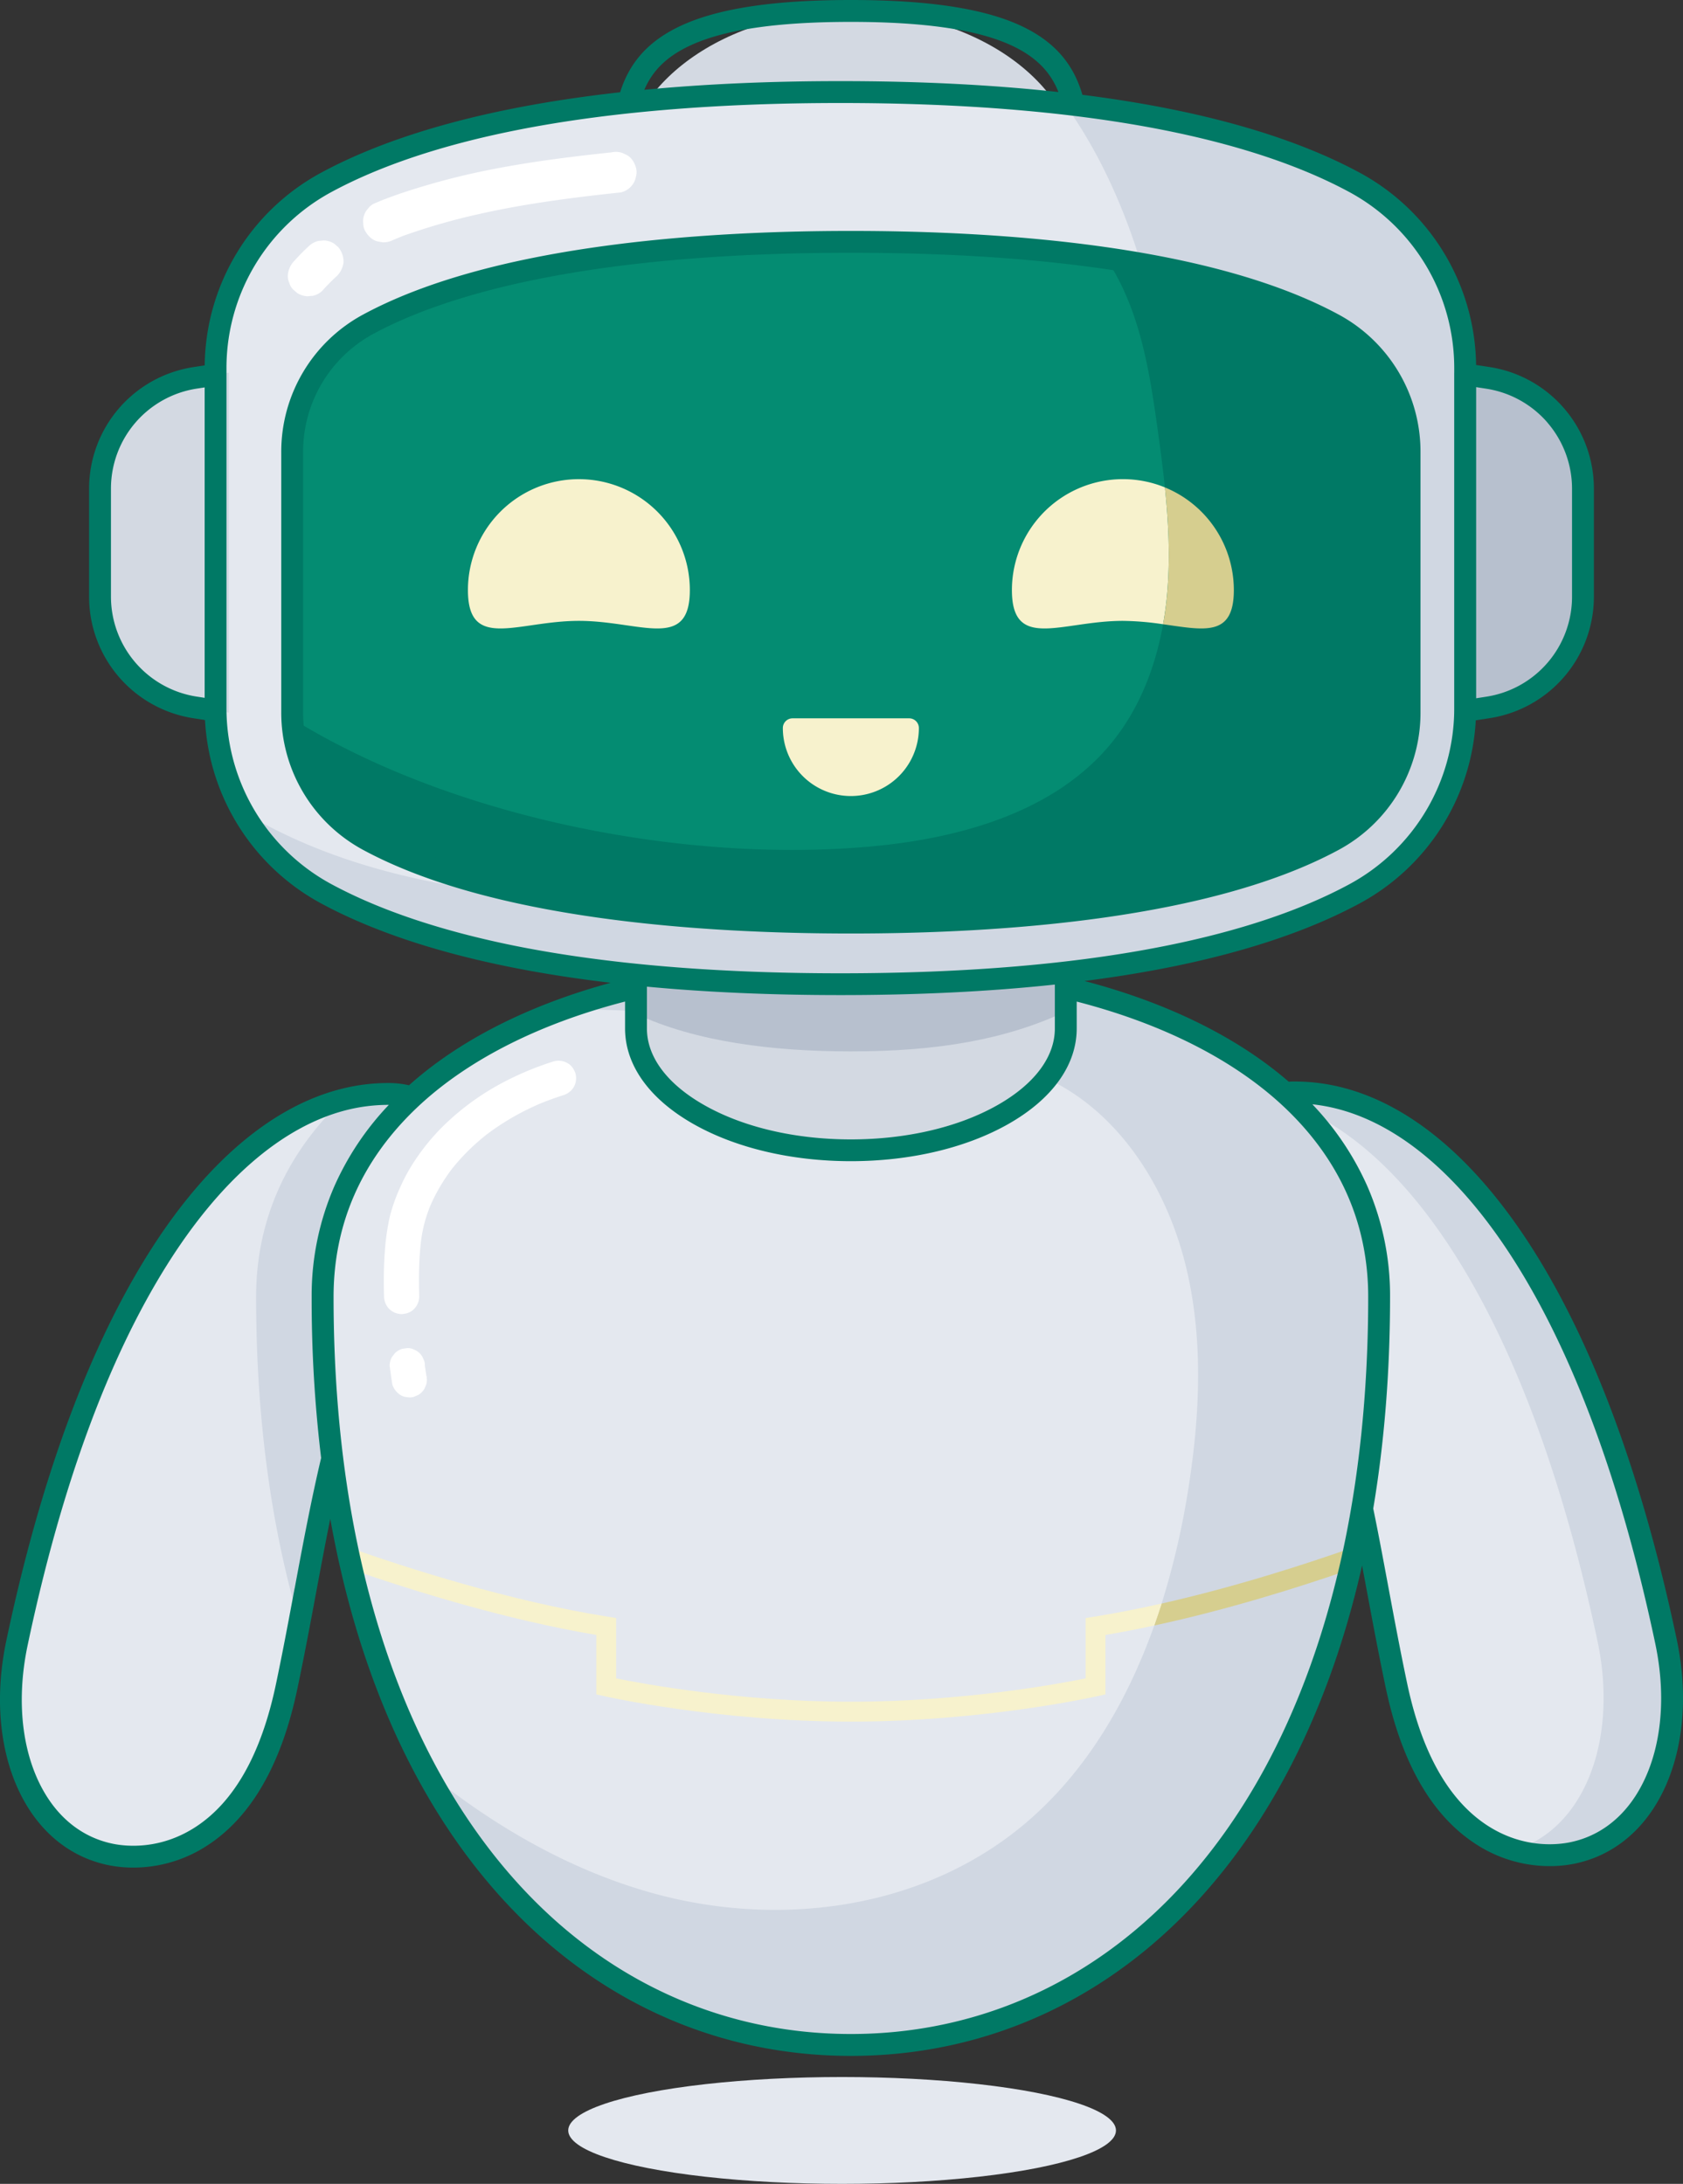
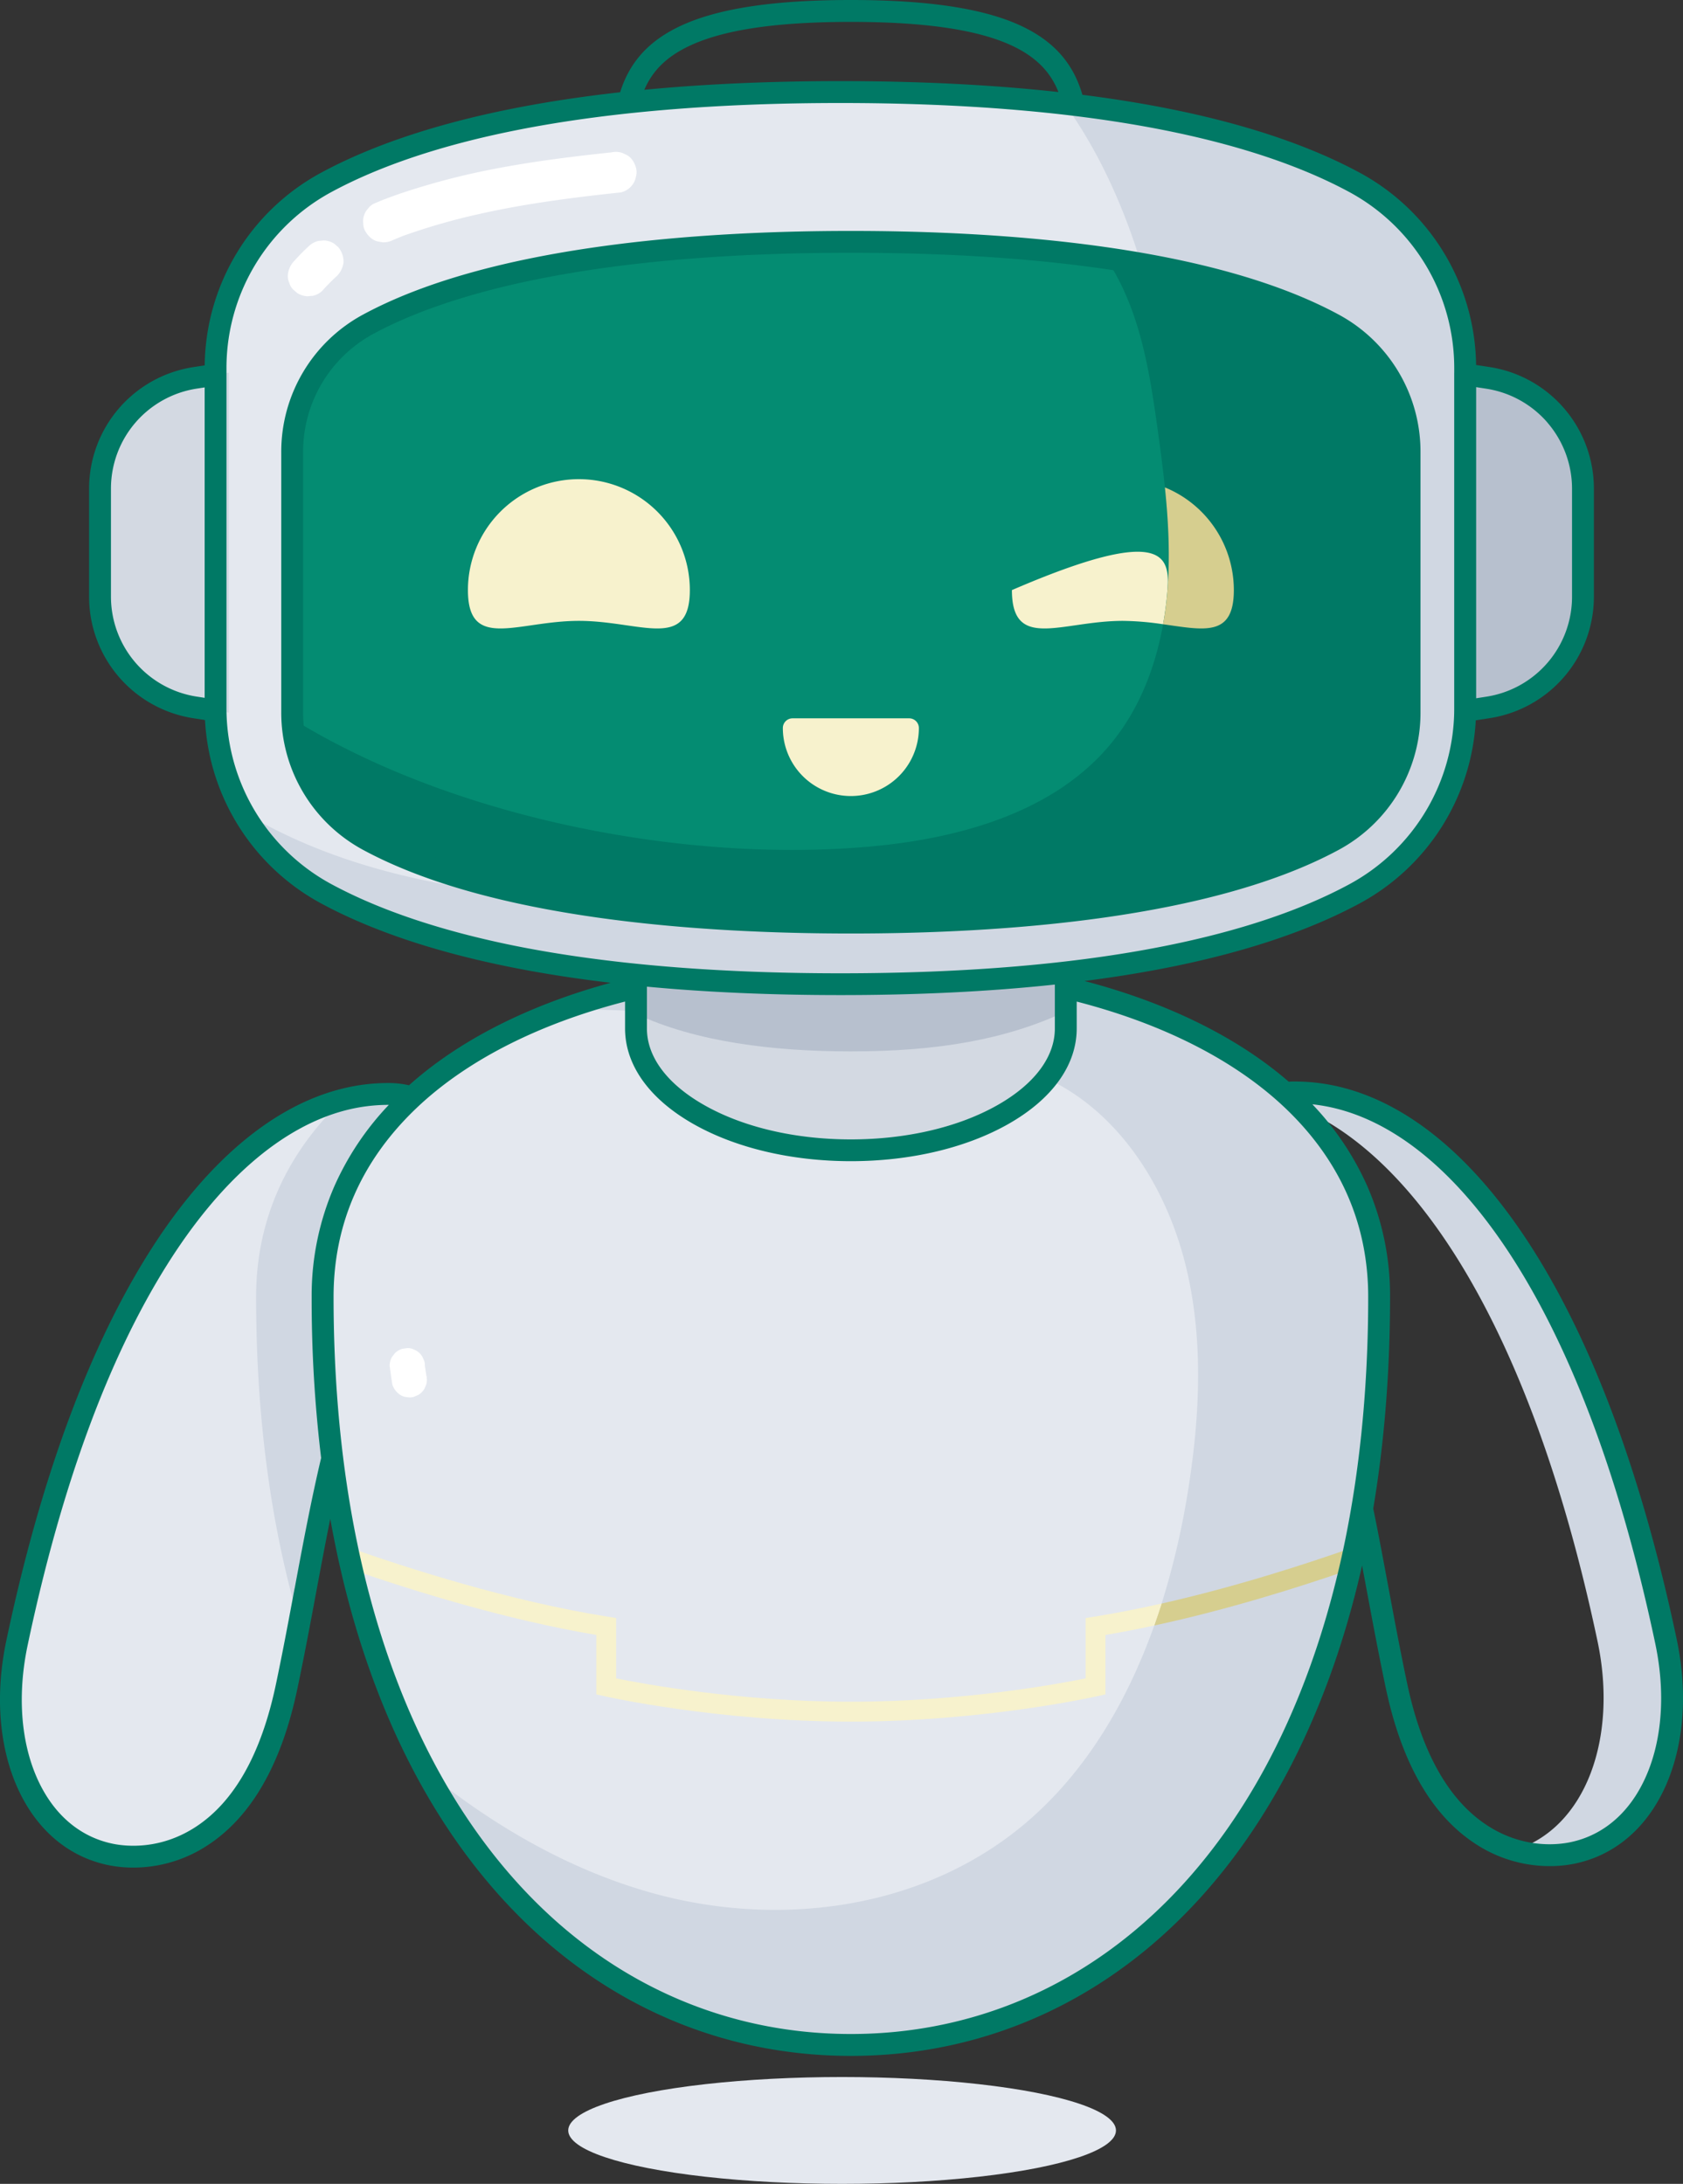
<svg xmlns="http://www.w3.org/2000/svg" viewBox="0 0 1385.75 1798.6">
  <rect x="0" y="0" width="1385.75" height="1798.6" fill="#333333" stroke="none" />
  <defs>
    <style>.cls-1{fill:#e4e8ef;}.cls-2{fill:#d0d7e2;}.cls-3{fill:#d3d9e2;}.cls-4{fill:#b7c0ce;}.cls-5{fill:#048c72;}.cls-6{fill:#007965;}.cls-7{fill:#f7f2cd;}.cls-8{fill:#d6ce8f;}.cls-9{fill:#fff;}</style>
  </defs>
  <g id="Objects">
-     <path class="cls-1" d="M1099.39,1016.8c3.07,42,32.94,45.2,66.38,124.78,42.74,101.68,53.24,200.46,76.17,309.1,28.6,135.55,108.81,145.19,144.8,137.81,64.84-13.33,94.72-90.88,77.12-174.26-64.94-307.69-188-453.22-306.89-452.1C1134.84,962.34,1096.4,975.92,1099.39,1016.8Z" transform="translate(-92.13 -62.4)" />
    <path class="cls-2" d="M1386.74,1588.49a99.53,99.53,0,0,1-47.27-2.36c58.53-18.4,84.81-92.51,68.06-171.9-58.66-277.89-164.74-423.52-272.29-448.28a71.57,71.57,0,0,1,21.74-3.82c118.86-1.12,241.94,144.41,306.88,452.1C1481.46,1497.61,1451.58,1575.16,1386.74,1588.49Z" transform="translate(-92.13 -62.4)" />
    <path class="cls-1" d="M470.62,1018c-3.07,42-32.95,45.2-66.4,124.78-35.67,84.87-48.88,167.72-65.62,256-3.3,17.48-6.76,35.16-10.54,53.12-28.6,135.55-108.81,145.19-144.8,137.8-64.84-13.32-94.72-90.87-77.12-174.26C164.07,1141,268.27,995.54,374.47,968.14A148.07,148.07,0,0,1,413,963.36C435.16,963.56,473.6,977.15,470.62,1018Z" transform="translate(-92.13 -62.4)" />
    <path class="cls-2" d="M470.62,1018c-3.07,42-32.95,45.2-66.4,124.78-35.67,84.87-48.88,167.72-65.62,256q-6.28-21.26-11.52-43.73-2.19-9.29-4.14-18.78C310,1274.22,303,1205.53,303,1130.51c0-63.74,25.46-118.73,71.44-162.37A148.07,148.07,0,0,1,413,963.36C435.16,963.56,473.6,977.15,470.62,1018Z" transform="translate(-92.13 -62.4)" />
    <path class="cls-1" d="M1227.68,1130.51c0,75-7,143.71-19.91,205.77q-1.95,9.49-4.14,18.78c-59.12,254-220.77,391.53-410.9,391.53s-351.79-137.53-410.91-391.53q-2.18-9.29-4.14-18.78c-12.94-62.06-19.91-130.75-19.91-205.77,0-166.88,174.54-273.84,435-273.84S1227.68,963.63,1227.68,1130.51Z" transform="translate(-92.13 -62.4)" />
    <path class="cls-2" d="M1227.68,1130.51c0,75-7,143.71-19.91,205.77q-1.95,9.49-4.13,18.78c-59.13,254-220.78,391.53-410.91,391.53-143.29,0-270.41-78.11-349.64-225.32,54.62,44.27,115.23,79.54,181.38,98.85,106.49,31.1,228.66,15.87,314.16-58,48.39-41.82,81.75-98.72,103.88-161,2.14-6,4.15-12,6.09-18.08a654.33,654.33,0,0,0,22.28-96.43c9.42-60.47,12.1-123.18-2.6-182.46s-48.47-115.05-98.89-145.37c-31.74-19.09-68.19-27.29-104.14-34.13a1791.57,1791.57,0,0,0-308.76-31.38c66-23.76,145.93-36.61,236.24-36.61C1053.15,856.68,1227.68,963.63,1227.68,1130.51Z" transform="translate(-92.13 -62.4)" />
    <path class="cls-3" d="M615.79,804.91V909.42c0,55.41,79.22,100.33,176.94,100.33s176.94-44.92,176.94-100.33V804.91Z" transform="translate(-92.13 -62.4)" />
    <path class="cls-4" d="M969.67,804.91v90.52c-49.45,23.23-105.7,32.89-176.94,32.89-63.63,0-127.5-7.73-176.94-31V804.91Z" transform="translate(-92.13 -62.4)" />
-     <ellipse class="cls-3" cx="700.6" cy="144.31" rx="187.48" ry="135.3" />
    <path class="cls-1" d="M269.64,645.51a173.9,173.9,0,0,0,91.11,153c71.4,38.61,198.27,74.4,423.35,74.4s351.95-35.79,423.34-74.4a173.91,173.91,0,0,0,91.12-153V365.56a173.89,173.89,0,0,0-91.12-153c-71.39-38.61-198.27-74.4-423.34-74.4s-352,35.79-423.35,74.4a173.88,173.88,0,0,0-91.11,153Z" transform="translate(-92.13 -62.4)" />
    <path class="cls-2" d="M1296,362.07V642a173.92,173.92,0,0,1-91.11,153c-71.39,38.6-198.28,74.39-423.35,74.39S429.54,833.61,358.14,795a173.55,173.55,0,0,1-67.08-64.74c92.68,56.58,208.58,72.52,318.83,73.81,77.53.91,156.93-4.58,228.18-35.2,129.39-55.6,215.24-194.58,217.09-335.41,1.22-92.19-31.16-212.1-89.23-289.18,114.91,13.19,190,38.34,238.91,64.81A173.92,173.92,0,0,1,1296,362.07Z" transform="translate(-92.13 -62.4)" />
    <path class="cls-5" d="M792.73,822.23c-224.82,0-340.22-36.89-397.45-67.84A119.35,119.35,0,0,1,332.71,649.3V434.52a119.35,119.35,0,0,1,62.57-105.09c57.23-30.95,172.63-67.84,397.45-67.84s340.22,36.89,397.44,67.84a119.33,119.33,0,0,1,62.57,105.09V649.3a119.33,119.33,0,0,1-62.57,105.09C1133,785.34,1017.54,822.23,792.73,822.23Z" transform="translate(-92.13 -62.4)" />
    <path class="cls-6" d="M1252.74,434.52V649.3a119.3,119.3,0,0,1-62.57,105.08c-57.22,31-172.63,67.84-397.44,67.84s-340.22-36.88-397.45-67.84a119.27,119.27,0,0,1-62.46-100c134.11,83,327.28,119.43,479.18,104.9,71.94-6.88,147.48-28.35,193.44-82.75,24-28.36,37.84-63.59,44.34-100,1.54-8.57,2.66-17.2,3.4-25.82,2.52-28.93,1.1-58-1.89-86.89-1.69-16.31-3.87-32.59-6.13-48.81-5.28-37.71-11.13-75.87-26.53-110.86a188.31,188.31,0,0,0-16-29.19c93.47,13.53,151.83,35.16,187.53,54.48A119.3,119.3,0,0,1,1252.74,434.52Z" transform="translate(-92.13 -62.4)" />
    <path class="cls-7" d="M660.13,548.39c0,50.46-40.9,25.35-91.36,25.35s-91.36,25.11-91.36-25.35a91.36,91.36,0,0,1,182.72,0Z" transform="translate(-92.13 -62.4)" />
-     <path class="cls-7" d="M1053.18,550.71c-.74,8.62-1.86,17.25-3.4,25.82a236.74,236.74,0,0,0-33.1-2.79c-50.45,0-91.36,25.11-91.36-25.35a91.4,91.4,0,0,1,126-84.57C1054.28,492.76,1055.7,521.78,1053.18,550.71Z" transform="translate(-92.13 -62.4)" />
+     <path class="cls-7" d="M1053.18,550.71c-.74,8.62-1.86,17.25-3.4,25.82a236.74,236.74,0,0,0-33.1-2.79c-50.45,0-91.36,25.11-91.36-25.35C1054.28,492.76,1055.7,521.78,1053.18,550.71Z" transform="translate(-92.13 -62.4)" />
    <path class="cls-8" d="M1108.05,548.39c0,38.78-24.17,32.93-58.27,28.14,1.54-8.57,2.66-17.2,3.4-25.82,2.52-28.93,1.1-58-1.89-86.89A91.39,91.39,0,0,1,1108.05,548.39Z" transform="translate(-92.13 -62.4)" />
    <path class="cls-7" d="M848.71,662a56,56,0,0,1-112,0,8,8,0,0,1,8-8h96A8,8,0,0,1,848.71,662Z" transform="translate(-92.13 -62.4)" />
    <path class="cls-9" d="M415.84,260.08q5.52-2.43,11.18-4.51l-4.11,1.51a521,521,0,0,1,63.31-18.31c23.17-5.26,46.63-9.14,70.17-12.33,15.52-2.1,31.08-3.9,46.65-5.54a16.3,16.3,0,0,0,12.79-13.44,12.88,12.88,0,0,0,0-6.75c-1.12-4.15-3.46-8.21-7.26-10.47l-4-1.9a17.08,17.08,0,0,0-9-.45c-14.69,1.55-29.36,3.24-44,5.19-13,1.73-25.89,3.65-38.77,5.9-11.86,2.07-23.67,4.41-35.41,7.1q-16.71,3.84-33.18,8.66c-13.05,3.84-26.11,8-38.73,13.08q-2.68,1.1-5.35,2.26a12.71,12.71,0,0,0-4.95,4.11,15.14,15.14,0,0,0-3.94,12.31,12.51,12.51,0,0,0,1.69,6.37c2.15,3.72,5.45,7.07,9.71,8.26l4.45.83a16.92,16.92,0,0,0,8.64-1.88Z" transform="translate(-92.13 -62.4)" />
    <path class="cls-9" d="M357.39,302a159.56,159.56,0,0,1,12.05-12.21A18.75,18.75,0,0,0,375,278.13a18.82,18.82,0,0,0-4.35-12.19l-3.29-2.8a16.78,16.78,0,0,0-8.4-2.73l-4.52.38a16.84,16.84,0,0,0-7.66,4A161.4,161.4,0,0,0,334.7,277a18.84,18.84,0,0,0-5.54,11.69,12.86,12.86,0,0,0,1.13,6.58,12.71,12.71,0,0,0,3.22,5.6l3.29,2.81a16.81,16.81,0,0,0,8.41,2.73l4.51-.38a17,17,0,0,0,7.67-4Z" transform="translate(-92.13 -62.4)" />
    <path class="cls-8" d="M1048.6,1383.06c61.41-13.87,119.83-32.84,159.17-46.78q-1.95,9.49-4.13,18.78c-41.59,14.45-100.3,33-161.13,46.08Z" transform="translate(-92.13 -62.4)" />
    <path class="cls-4" d="M1289.38,649.3l27.89-4.3a92.27,92.27,0,0,0,78.23-91.2v-89a92.27,92.27,0,0,0-78.23-91.2l-27.89-4.3Z" transform="translate(-92.13 -62.4)" />
    <path class="cls-3" d="M280.62,649.3,252.73,645a92.27,92.27,0,0,1-78.23-91.2v-89a92.27,92.27,0,0,1,78.23-91.2l27.89-4.3Z" transform="translate(-92.13 -62.4)" />
    <path class="cls-7" d="M1048.6,1383.06c-1.94,6.07-3.95,12.1-6.09,18.08-13.33,2.89-26.77,5.51-40.15,7.77v48.92l-6.36,1.46c-.92.21-93.21,21-203.27,21s-202.35-20.76-203.28-21l-6.36-1.46v-48.92c-74.43-12.58-150.57-36.23-201.27-53.85q-2.18-9.29-4.14-18.78c51.15,18.12,134.59,44.77,214.88,57.61l6.89,1.09v49.7c22.45,4.57,101.57,19.23,193.28,19.23s170.84-14.65,193.28-19.23V1395l6.88-1.09C1011.44,1390.92,1030.16,1387.22,1048.6,1383.06Z" transform="translate(-92.13 -62.4)" />
    <path class="cls-6" d="M1472.67,1412.37c-15.86-75.14-35.74-143.12-59.07-202.06-22.23-56.14-47.69-104.31-75.66-143.19-53.67-74.61-115.74-114-179.58-114h-1.46c-1.2,0-2.44.06-3.69.14-42.22-36.63-99.81-65-168.14-82.92q36.93-4.73,70.1-11.36c62.51-12.52,115.18-30.21,156.55-52.58a182.65,182.65,0,0,0,95.53-150.76l11.39-1.76a101.27,101.27,0,0,0,85.87-100.09v-89a101.29,101.29,0,0,0-85.87-100.1L1307.51,363a182.67,182.67,0,0,0-95.79-158.36c-41.37-22.37-94-40.07-156.55-52.58q-33.9-6.79-71.82-11.58C976,115.1,960.58,97.3,935.26,84.83,904.61,69.74,858,62.4,792.73,62.4c-64.37,0-110.56,7.13-141.21,21.79-25.43,12.16-41.06,29.49-48.78,54.2q-47.84,5.33-89.71,13.7c-62.51,12.51-115.18,30.21-156.56,52.58a182.67,182.67,0,0,0-95.79,158.64l-9.32,1.43a101.29,101.29,0,0,0-85.87,100.1v89a101.27,101.27,0,0,0,85.87,100.09l9.57,1.48a182.66,182.66,0,0,0,95.54,151c41.38,22.37,94,40.06,156.56,52.58q38.38,7.69,81.93,12.81c-67.77,18.44-124.67,47.35-166.07,84.42a76.57,76.57,0,0,0-15.78-1.86,157.22,157.22,0,0,0-40.89,5.07c-56.87,14.67-111.38,61.33-157.64,134.93C164.76,1173.64,125.31,1281,97.33,1413.6c-11.19,53-4.16,103.92,19.29,139.7,15.81,24.12,38.23,39.76,64.83,45.22a102.2,102.2,0,0,0,20.46,2,111.24,111.24,0,0,0,61.45-18.57c35.77-23.44,60.5-66.57,73.5-128.18,3.36-15.9,6.72-32.84,10.59-53.29q2.54-13.42,5-26.69c3.86-20.68,7.62-40.72,11.62-60.52q2.25,12.56,4.8,24.84c1.28,6.23,2.69,12.63,4.18,19,14.65,63,35.94,120.34,63.27,170.59,26.52,48.76,58.72,90.81,95.72,125,72.85,67.32,163,102.9,260.69,102.9s187.83-35.58,260.69-102.9c37-34.19,69.19-76.24,95.71-125,27.33-50.25,48.62-107.64,63.27-170.58.42-1.8.82-3.61,1.23-5.42,1.29,6.82,2.57,13.7,3.88,20.72,4.85,26,9.87,52.83,15.63,80.13,13,61.61,37.73,104.73,73.5,128.17a111.26,111.26,0,0,0,61.45,18.58,103,103,0,0,0,20.46-2c26.6-5.47,49-21.11,64.83-45.23C1476.83,1516.29,1483.86,1465.37,1472.67,1412.37ZM624.79,875c49,4.61,102.2,6.94,159.31,6.94,63.88,0,122.93-2.91,176.57-8.68v36.21c0,23.42-16.79,45.83-47.27,63.11-32.09,18.2-74.94,28.22-120.67,28.22s-88.59-10-120.68-28.22c-30.48-17.28-47.26-39.69-47.26-63.11Zm741.65-464.33a83.36,83.36,0,0,1,20.07,54.22v89a83.26,83.26,0,0,1-70.61,82.3l-8.34,1.29V381.25l8.34,1.28A83.34,83.34,0,0,1,1366.44,410.62ZM659.28,100.43c28.18-13.48,71.83-20,133.45-20,123.25,0,158.57,26.42,170.88,57.78-54.42-6-114.46-9-179.51-9-57.94,0-111.89,2.39-161.44,7.14C629.48,120.44,641.16,109.09,659.28,100.43ZM203.56,608a83.34,83.34,0,0,1-20.07-54.22v-89a83.29,83.29,0,0,1,70.6-82.31l6.55-1V637.11l-6.54-1A83.28,83.28,0,0,1,203.56,608ZM365,790.57a164.71,164.71,0,0,1-86.4-145.06V365.56a164.71,164.71,0,0,1,86.4-145c39.79-21.53,90.77-38.61,151.52-50.78,74.7-14.95,164.72-22.54,267.54-22.54s192.83,7.59,267.53,22.54c60.75,12.17,111.74,29.25,151.53,50.78a164.71,164.71,0,0,1,86.4,145.05v280a164.71,164.71,0,0,1-86.4,145.06c-39.79,21.53-90.78,38.61-151.53,50.77-74.7,15-164.71,22.55-267.53,22.55s-192.84-7.59-267.54-22.55C455.81,829.18,404.83,812.1,365,790.57Zm-30.28,579.9q-2.47,13.26-5,26.65c-3.84,20.33-7.18,37.15-10.51,52.93-12,56.78-34.1,96.09-65.75,116.83-29.43,19.29-57.66,16.22-68.43,14-21.81-4.48-40.27-17.43-53.39-37.46-20.84-31.8-26.94-77.77-16.74-126.12,27.54-130.46,66.19-235.9,114.88-313.37,43.76-69.64,94.56-113.58,146.89-127.09a141,141,0,0,1,35.6-4.49,236,236,0,0,0-44.89,67.15,225.58,225.58,0,0,0-18.64,91,1092.55,1092.55,0,0,0,7.8,132.64C348.2,1298.52,341.66,1333.49,334.76,1370.47ZM1194.87,1353c-14.29,61.37-35,117.24-61.55,166.07-25.58,47-56.57,87.53-92.12,120.37-69.47,64.2-155.39,98.13-248.47,98.13s-179-33.93-248.48-98.13c-35.54-32.84-66.54-73.34-92.12-120.37-26.55-48.83-47.26-104.7-61.55-166.08-1.46-6.23-2.83-12.47-4.09-18.57-13.08-62.73-19.71-131.34-19.71-203.93,0-59.19,22.36-110.93,66.47-153.77,41.11-39.92,101-70.73,173.54-89.46v22.14c0,30.18,20,58.16,56.38,78.77,34.76,19.71,80.77,30.56,129.56,30.56s94.8-10.85,129.55-30.56c36.36-20.61,56.39-48.59,56.39-78.77V887.28c72.59,18.73,132.42,49.54,173.54,89.46,44.1,42.84,66.47,94.58,66.47,153.77,0,72.59-6.64,141.2-19.72,204C1197.7,1340.59,1196.32,1346.83,1194.87,1353Zm243.45,189.19c-13.12,20-31.58,33-53.39,37.46-10.77,2.21-39,5.27-68.43-14-31.65-20.74-53.77-60.05-65.75-116.84-5.72-27.09-10.71-53.84-15.54-79.72-4.13-22.12-8-43.06-12.38-64.27,9.19-54.65,13.85-113.11,13.85-174.32a225.58,225.58,0,0,0-18.64-91,236.59,236.59,0,0,0-45.33-67.61c52.86,5.6,104.63,41.81,150.62,105.73,27.11,37.68,51.85,84.55,73.53,139.31,23,58,42.55,125,58.2,199.15C1465.26,1464.44,1459.16,1510.41,1438.32,1542.21Z" transform="translate(-92.13 -62.4)" />
    <path class="cls-6" d="M1194.45,762.3a128.3,128.3,0,0,0,67.29-113V434.52a128.3,128.3,0,0,0-67.29-113c-105.33-57-276.6-68.93-401.72-68.93s-296.4,12-401.73,68.93a128.3,128.3,0,0,0-67.29,113V649.3A128.3,128.3,0,0,0,391,762.3c105.33,57,276.6,68.93,401.73,68.93S1089.12,819.27,1194.45,762.3Zm-852.74-113V434.52a110.34,110.34,0,0,1,57.85-97.17c56.32-30.45,170.23-66.76,393.17-66.76s336.85,36.31,393.16,66.76a110.32,110.32,0,0,1,57.85,97.17V649.3a110.31,110.31,0,0,1-57.85,97.17c-56.31,30.45-170.23,66.76-393.16,66.76s-336.86-36.3-393.17-66.76A110.33,110.33,0,0,1,341.71,649.3Z" transform="translate(-92.13 -62.4)" />
-     <path class="cls-9" d="M437.33,1130.18c-.47-16.23-.28-32.59,1.85-48.71l-.52,3.86a123.9,123.9,0,0,1,3.52-17.61,130.56,130.56,0,0,1,5.23-14.63l-1.46,3.47a148.89,148.89,0,0,1,19.34-32.83l-2.27,2.93a172.5,172.5,0,0,1,23.53-24.72q3.82-3.3,7.82-6.38l-2.93,2.26a207,207,0,0,1,35.82-22.12c3.7-1.8,7.45-3.49,11.24-5.1L535,972.07q10.25-4.3,20.84-7.64a15.23,15.23,0,0,0,8.66-6.66A14.85,14.85,0,0,0,566,946.61c-1.14-3.51-3.31-6.89-6.66-8.66a14.72,14.72,0,0,0-11.16-1.46,246.89,246.89,0,0,0-47.89,20.71,210.32,210.32,0,0,0-39.47,29,177.29,177.29,0,0,0-29.66,36,144.59,144.59,0,0,0-9.72,18.53,142.31,142.31,0,0,0-8.27,23.34,186.23,186.23,0,0,0-4.17,29.08c-.75,9.82-.93,19.68-.81,29.52q.06,3.75.16,7.5a15.09,15.09,0,0,0,4.25,10.25,14.72,14.72,0,0,0,10.24,4.24c3.75-.16,7.63-1.4,10.25-4.24a14.74,14.74,0,0,0,4.24-10.25Z" transform="translate(-92.13 -62.4)" />
    <path class="cls-9" d="M443.12,1194.94q-.81-5.13-1.5-10.26l.52,3.85-.18-1.36a11,11,0,0,0-1.25-5.58,13.08,13.08,0,0,0-7.66-7.66,11,11,0,0,0-5.58-1.25l-3.85.52a14.46,14.46,0,0,0-6.4,3.73l-2.26,2.93a14.45,14.45,0,0,0-2,7.31c.68,5.16,1.38,10.33,2.2,15.47a16.14,16.14,0,0,0,6.66,8.66,10.79,10.79,0,0,0,5.38,1.72,11,11,0,0,0,5.78-.26l3.46-1.46a14.56,14.56,0,0,0,5.2-5.2l1.46-3.46a14.58,14.58,0,0,0,0-7.7Z" transform="translate(-92.13 -62.4)" />
    <ellipse class="cls-1" cx="693.37" cy="1754.6" rx="225.5" ry="44" />
  </g>
</svg>